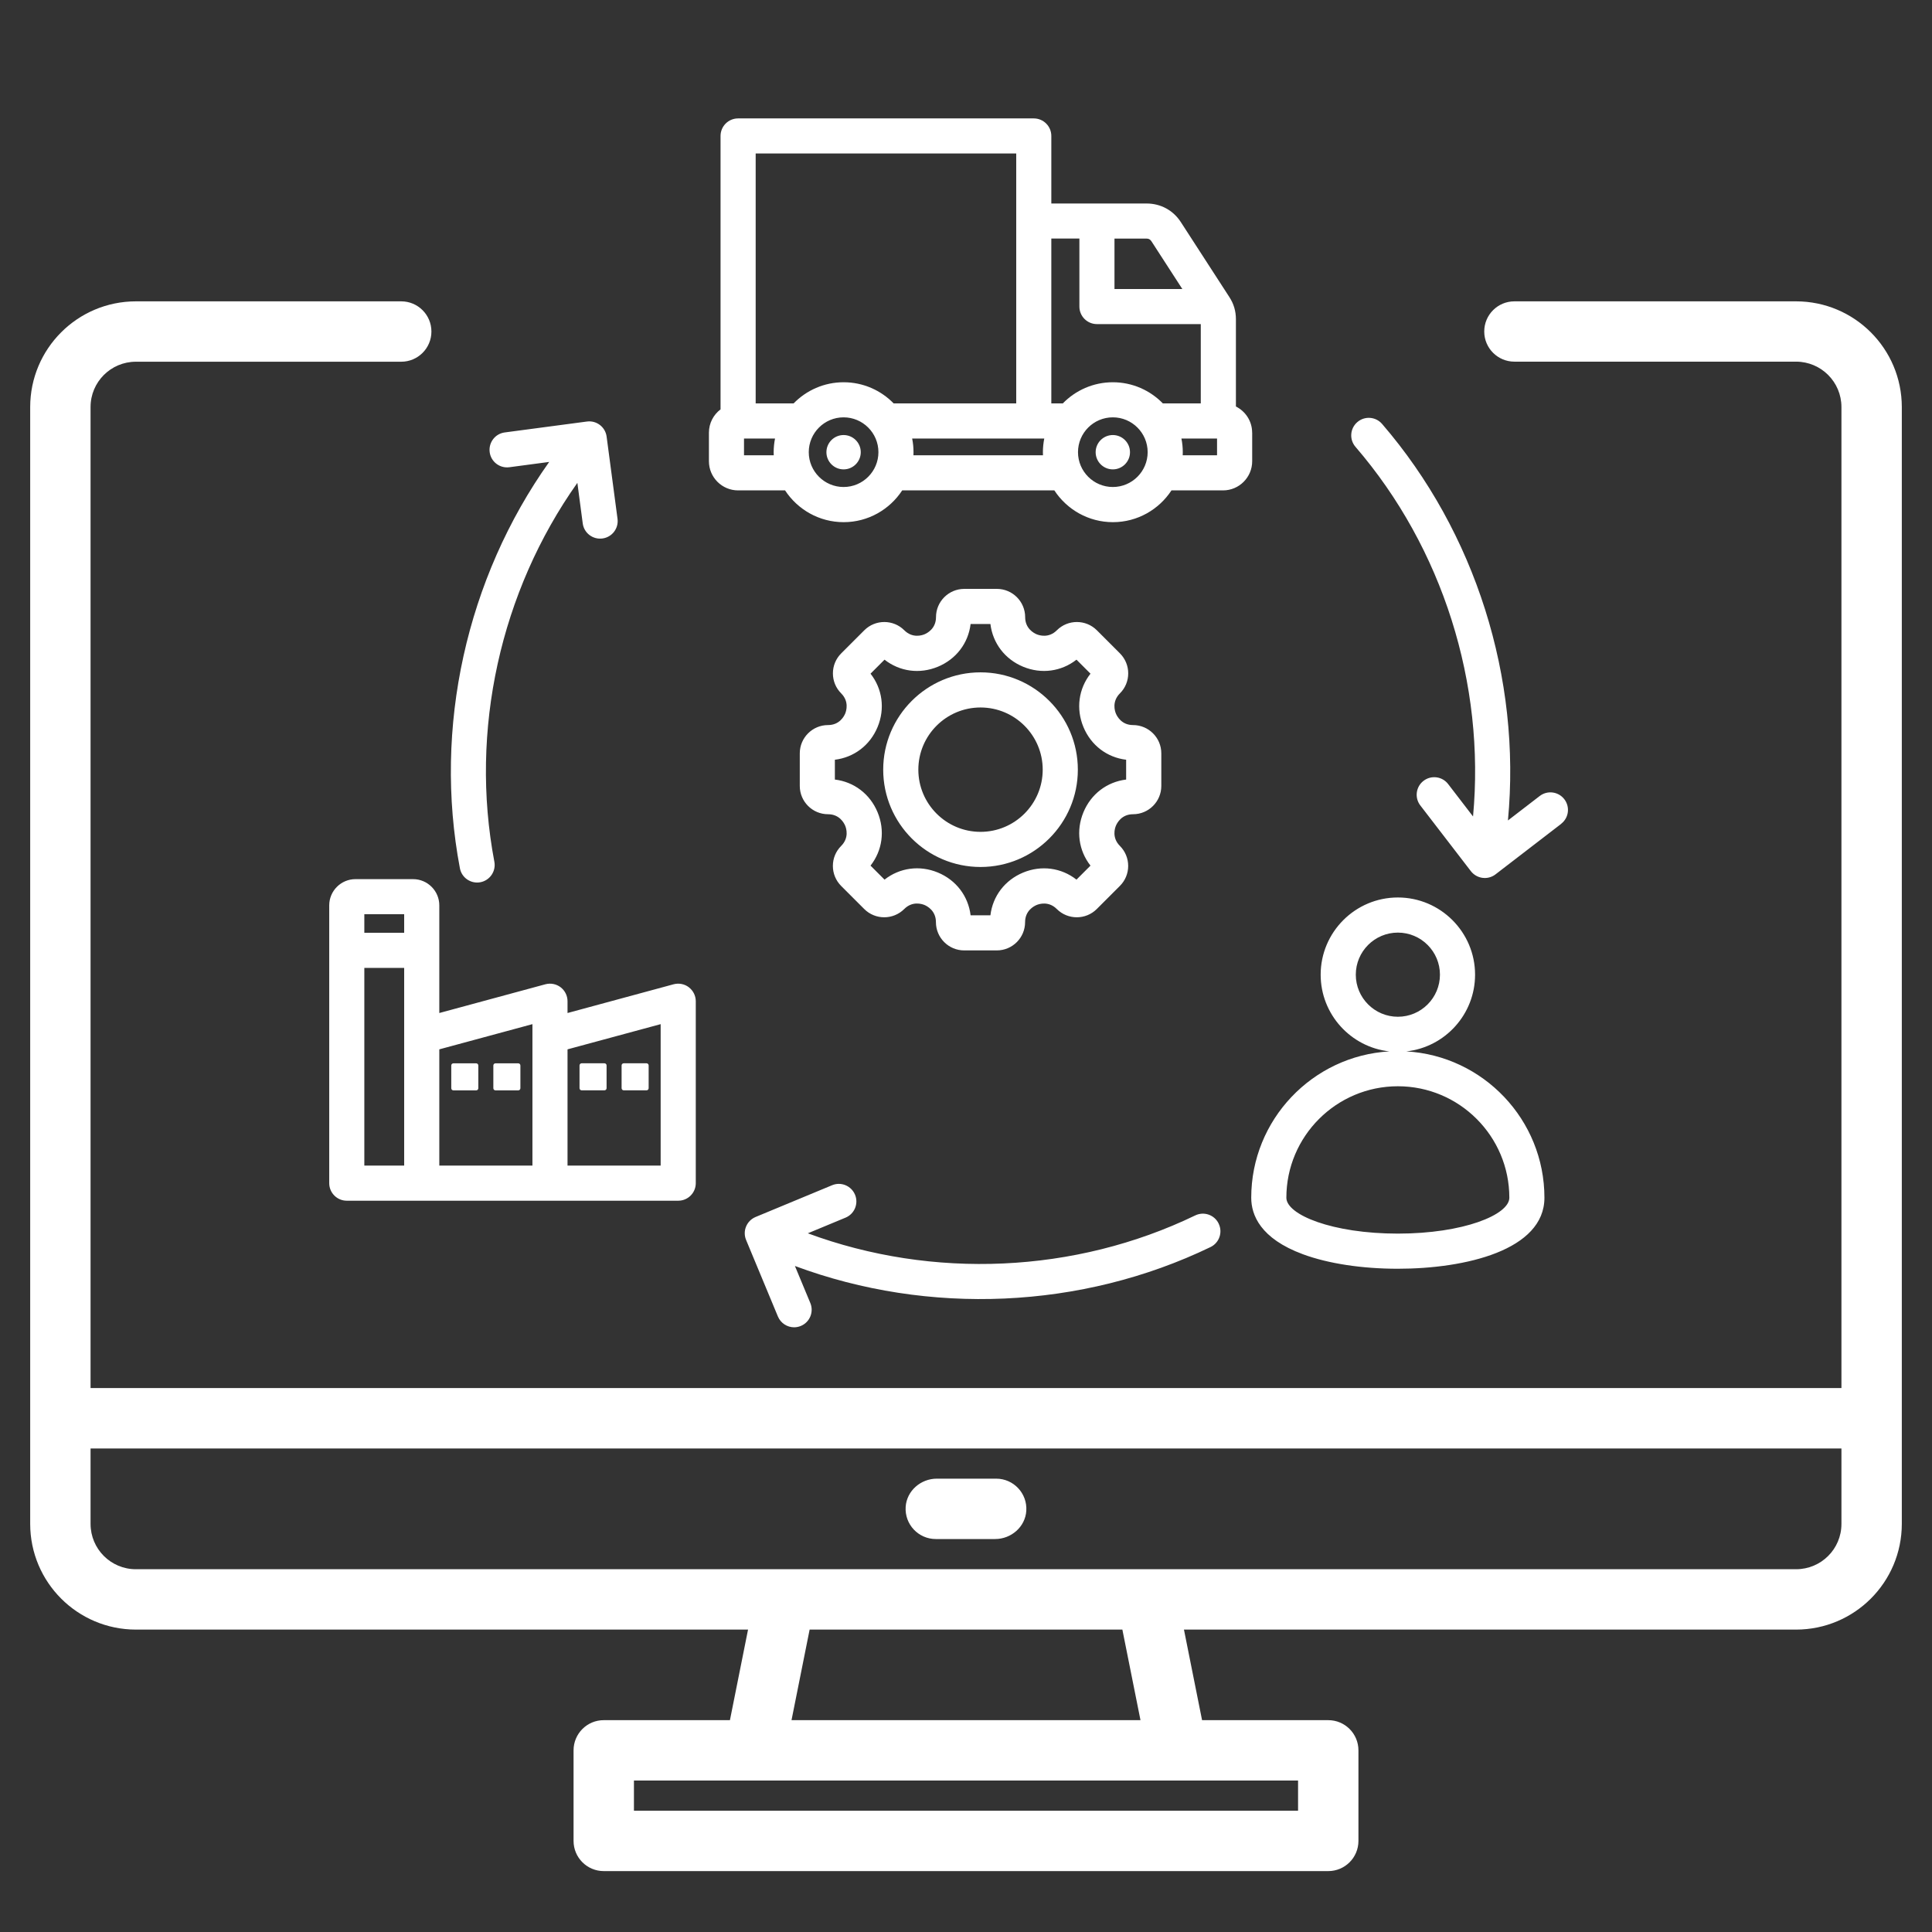
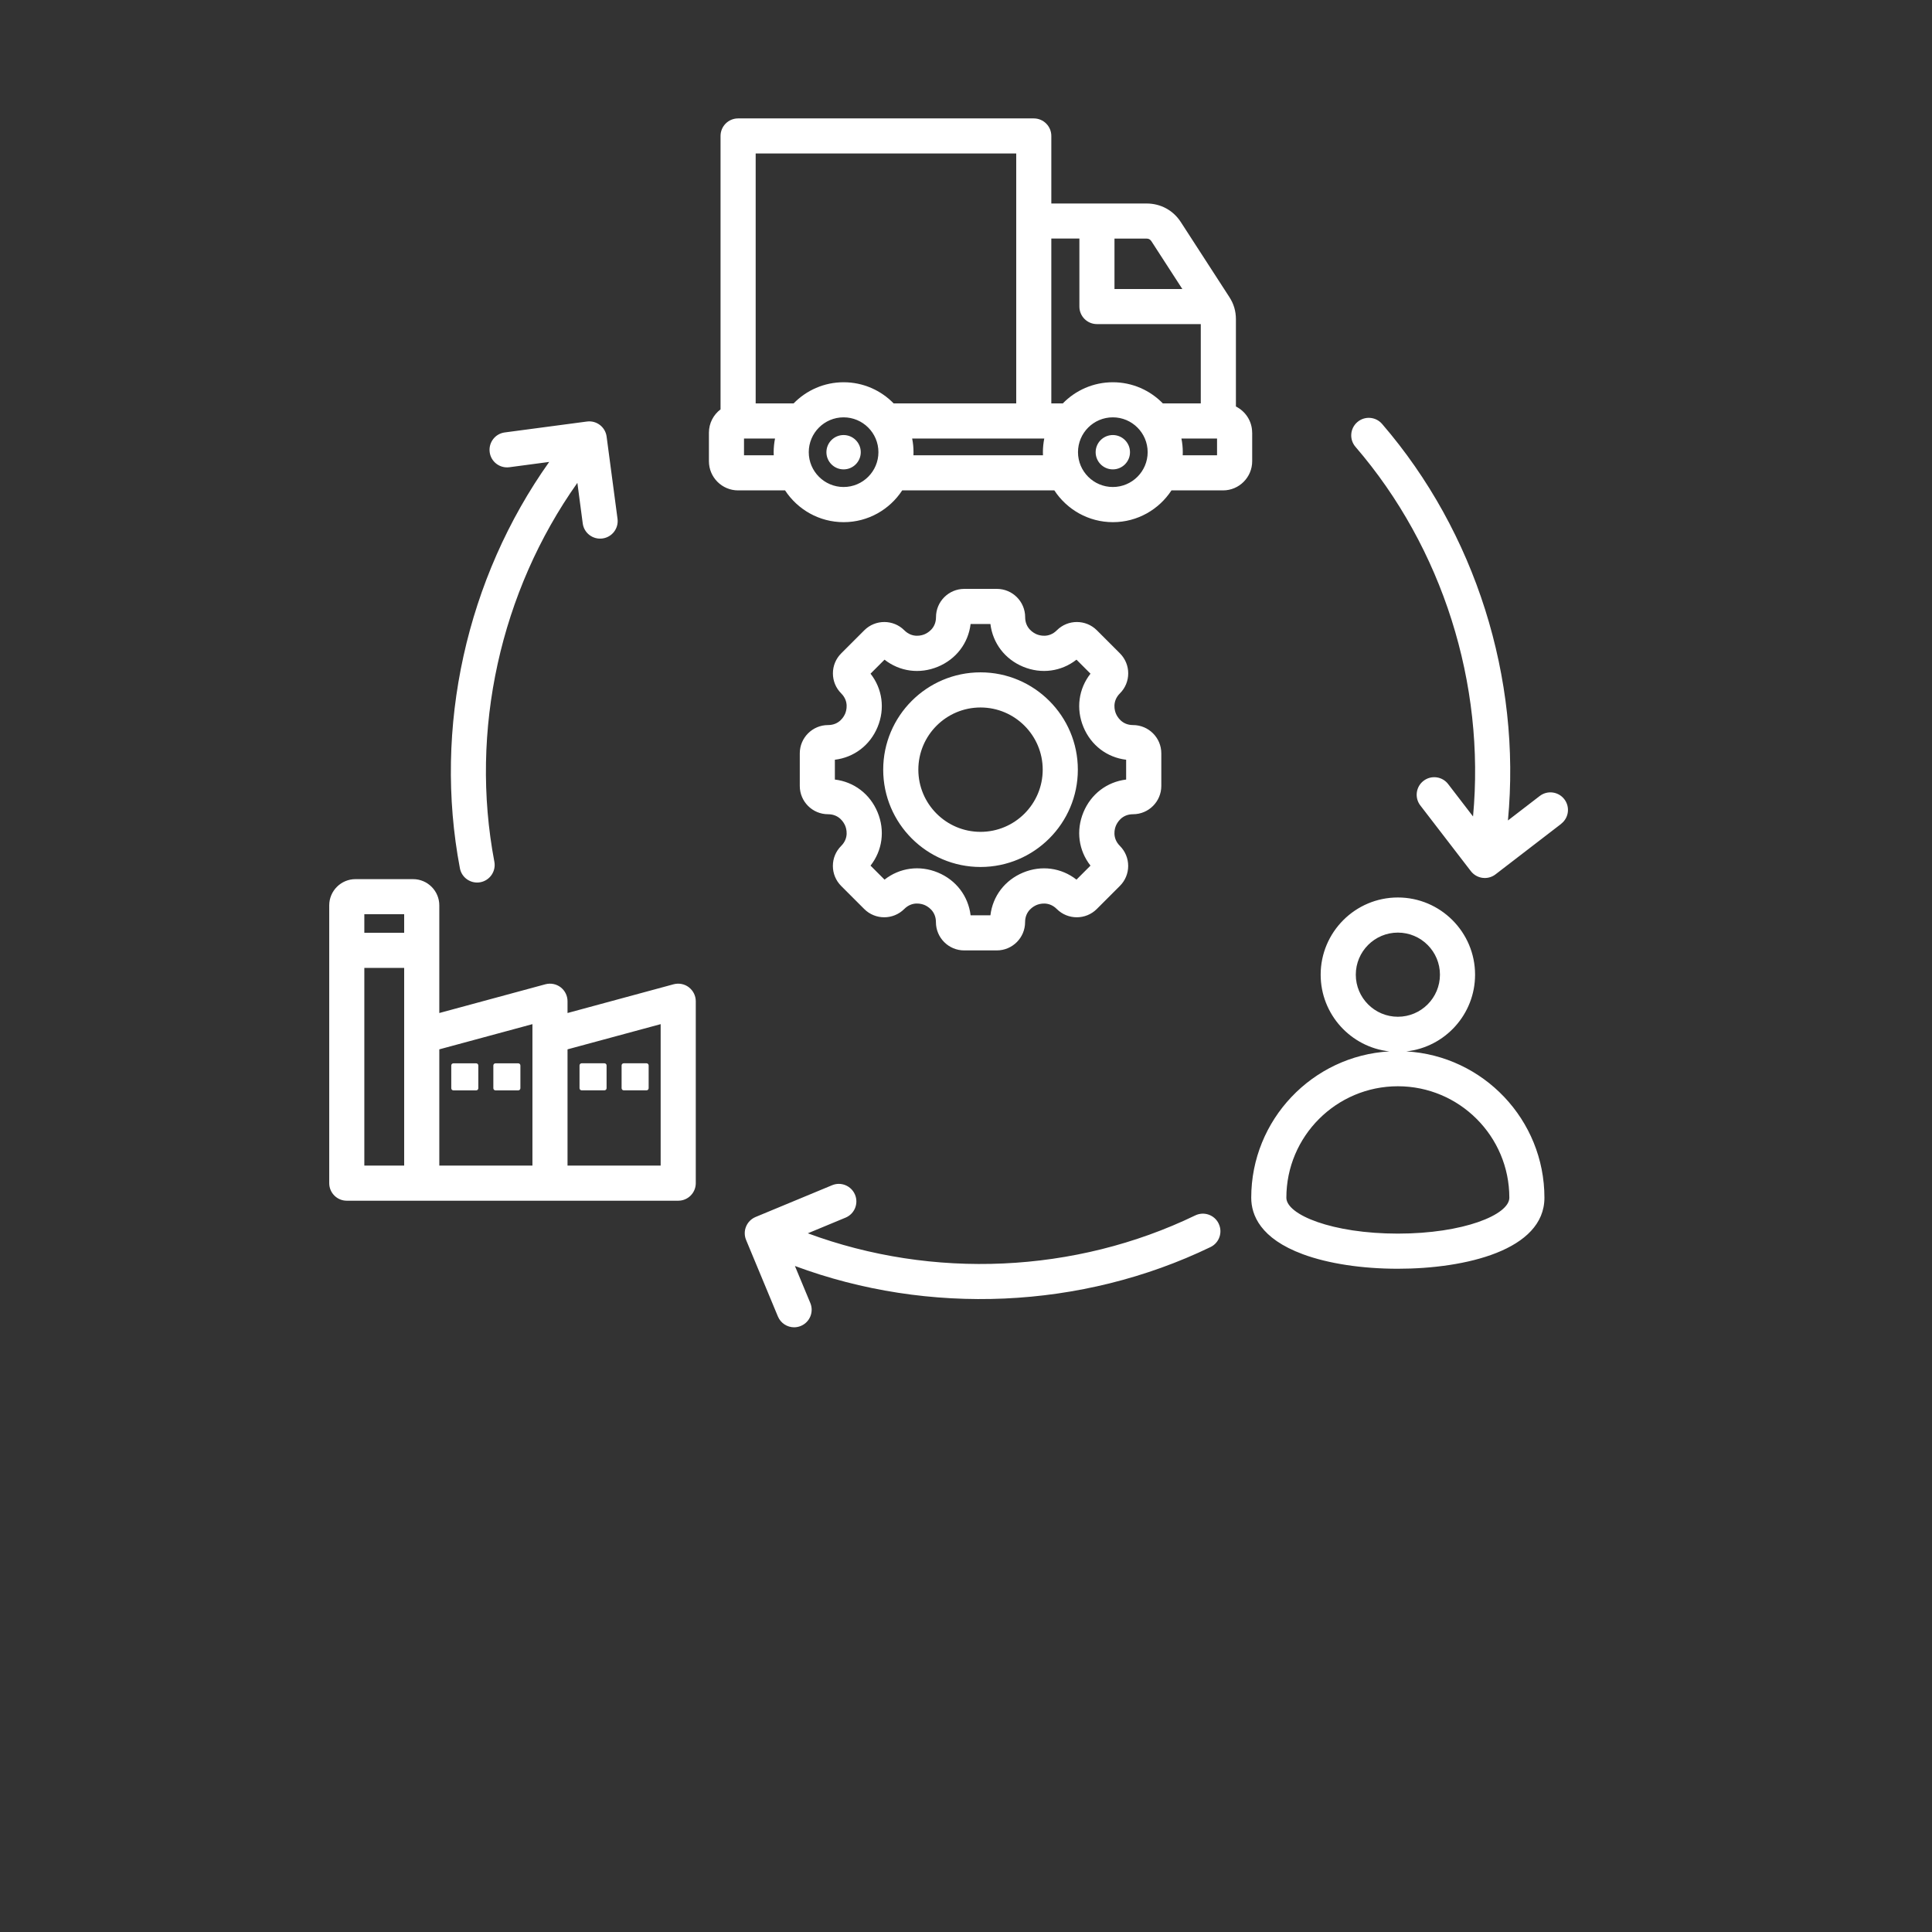
<svg xmlns="http://www.w3.org/2000/svg" id="Layer_1" version="1.1" viewBox="0 0 512 512">
  <rect x="0" y="0" width="512" height="512" fill="#333333" stroke="none" />
  <defs>
    <style>
      .st0 {
        fill: #fff;
      }
    </style>
  </defs>
  <g>
-     <path class="st0" d="M114.33,87.86c0-4.42-3.58-8-8-8H36c-15.46.02-27.98,12.54-28,28v296c.02,15.46,12.54,27.98,28,28h162.24l-4.8,24h-33.44c-4.42,0-8,3.58-8,8v24c0,4.42,3.58,8,8,8h192c4.42,0,8-3.58,8-8v-24c0-4.42-3.58-8-8-8h-33.44l-4.8-24h162.24c15.46-.02,27.98-12.54,28-28V107.86c-.02-15.46-12.54-27.98-28-28h-74.67c-4.42,0-7.99,3.58-7.99,7.99h0c0,4.41,3.58,7.99,7.99,7.99h74.67c6.63.02,11.99,5.39,12,12.01v260H24V107.86c0-6.63,5.37-11.99,12-12h70.33c4.42,0,8-3.58,8-8h0ZM344,471.86v8h-176v-8h176ZM209.76,455.86l4.8-24h82.88l4.8,24h-92.48ZM488,403.86c0,6.63-5.37,11.99-12,12H36c-6.63,0-11.99-5.37-12-12v-20h464v20Z" />
-     <path class="st0" d="M264,391.86h-15.73c-4.26,0-7.98,3.22-8.26,7.47-.3,4.66,3.39,8.53,7.98,8.53h15.73c4.26,0,7.98-3.22,8.26-7.47.3-4.66-3.39-8.53-7.98-8.53Z" />
-   </g>
+     </g>
  <path class="st0" d="M219.44,192.15c-4.13,0-7.49,3.36-7.49,7.49v8.65c0,4.13,3.36,7.49,7.49,7.49,3.04,0,4.24,2.33,4.54,3.04.3.71,1.09,3.21-1.06,5.36-1.42,1.42-2.2,3.3-2.2,5.3s.78,3.88,2.19,5.3l6.12,6.12c2.92,2.92,7.67,2.92,10.6,0,2.16-2.16,4.65-1.36,5.36-1.07.71.3,3.04,1.5,3.04,4.55,0,4.13,3.36,7.49,7.49,7.49h8.65c4.13,0,7.49-3.36,7.49-7.49,0-3.04,2.33-4.24,3.04-4.54.71-.3,3.21-1.09,5.36,1.06,2.92,2.92,7.68,2.92,10.6,0l6.12-6.12c1.42-1.42,2.2-3.3,2.2-5.3s-.78-3.88-2.19-5.3c-2.15-2.15-1.36-4.65-1.06-5.36.3-.71,1.5-3.04,4.54-3.04,4.13,0,7.49-3.36,7.49-7.49v-8.65c0-4.13-3.36-7.49-7.49-7.49-3.04,0-4.24-2.33-4.54-3.04-.3-.71-1.09-3.21,1.06-5.36,1.42-1.41,2.2-3.3,2.2-5.3s-.78-3.88-2.19-5.3l-6.12-6.12c-2.92-2.92-7.68-2.92-10.6,0-2.15,2.15-4.65,1.36-5.36,1.06-.71-.3-3.04-1.5-3.04-4.54,0-4.13-3.36-7.49-7.49-7.49h-8.65c-4.13,0-7.49,3.36-7.49,7.49,0,3.04-2.33,4.24-3.04,4.54-.71.3-3.21,1.09-5.36-1.06-2.92-2.92-7.68-2.92-10.6,0l-6.12,6.12c-1.42,1.42-2.2,3.3-2.2,5.3s.78,3.88,2.19,5.3c2.15,2.15,1.36,4.65,1.06,5.36-.3.71-1.5,3.04-4.54,3.04ZM232.57,192.67c2.01-4.85,1.28-10.12-1.87-14.14l3.71-3.71c4.02,3.15,9.29,3.88,14.14,1.87,4.85-2.01,8.06-6.25,8.67-11.32h5.25c.62,5.07,3.82,9.31,8.67,11.32s10.12,1.27,14.14-1.87l3.71,3.71c-3.15,4.02-3.88,9.29-1.87,14.14,2.01,4.85,6.25,8.06,11.32,8.67v5.25c-5.07.62-9.31,3.82-11.32,8.67s-1.28,10.12,1.87,14.14l-3.71,3.71c-4.02-3.15-9.29-3.88-14.14-1.87-4.85,2.01-8.06,6.25-8.67,11.32h-5.25c-.62-5.07-3.82-9.32-8.67-11.33-4.85-2.01-10.12-1.27-14.14,1.88l-3.71-3.71c3.15-4.02,3.88-9.29,1.87-14.14s-6.25-8.06-11.32-8.67v-5.25c5.07-.62,9.31-3.82,11.32-8.67ZM259.85,229.76c14.22,0,25.79-11.57,25.79-25.79s-11.57-25.79-25.79-25.79-25.79,11.57-25.79,25.79,11.57,25.79,25.79,25.79ZM259.85,187.49c9.09,0,16.48,7.39,16.48,16.48s-7.39,16.48-16.48,16.48-16.48-7.39-16.48-16.48,7.39-16.48,16.48-16.48ZM331.83,114.65c0-3.03-1.76-5.65-4.3-6.92v-23.13c0-2.15-.57-4.08-1.74-5.88l-12.85-19.85c-2.03-3.14-5.34-4.94-9.08-4.94h-25.25v-17.9c0-2.57-2.08-4.65-4.65-4.65h-78.36c-2.57,0-4.65,2.08-4.65,4.65v72.46c-1.87,1.41-3.08,3.65-3.08,6.17v7.57c0,4.27,3.47,7.73,7.74,7.73h12.44c3.31,5.06,9.03,8.42,15.52,8.42s12.2-3.35,15.52-8.42h40.32c3.31,5.06,9.03,8.42,15.52,8.42s12.2-3.35,15.52-8.42h13.66c4.27,0,7.73-3.47,7.73-7.73v-7.57h0ZM305.13,63.92l8.2,12.67h-17.98v-13.36h8.5c.58,0,.96.21,1.27.69ZM286.05,63.23v18.01c0,2.57,2.08,4.65,4.65,4.65h27.52v21.02h-10.05c-3.37-3.46-8.07-5.61-13.26-5.61s-9.89,2.15-13.26,5.61h-3.04v-43.69h7.44ZM269.31,40.67v66.24h-32.48c-3.37-3.46-8.07-5.61-13.26-5.61s-9.89,2.15-13.26,5.61h-10.05V40.67h69.05ZM197.17,120.65v-4.43h8.22c-.23,1.17-.36,2.38-.36,3.62,0,.27,0,.54.02.81h-7.88ZM223.56,129.06c-5.09,0-9.23-4.14-9.23-9.23s4.14-9.23,9.23-9.23,9.23,4.14,9.23,9.23-4.14,9.23-9.23,9.23ZM242.07,120.65c.01-.27.02-.54.02-.81,0-1.24-.12-2.45-.36-3.62h35.01c-.23,1.17-.36,2.38-.36,3.62,0,.27,0,.54.02.81h-34.33ZM294.91,129.06c-5.09,0-9.23-4.14-9.23-9.23s4.14-9.23,9.23-9.23,9.23,4.14,9.23,9.23-4.14,9.23-9.23,9.23ZM322.53,120.65h-9.1c.01-.27.02-.54.02-.81,0-1.24-.12-2.45-.36-3.62h9.44v4.43ZM372.7,278.63c10.23-1.12,18.21-9.81,18.21-20.33,0-11.28-9.18-20.46-20.46-20.46s-20.46,9.18-20.46,20.46c0,10.52,7.99,19.21,18.21,20.33-20.38,1.17-36.61,18.11-36.61,38.78,0,4.53,2.38,10.81,13.73,14.99,6.7,2.47,15.62,3.83,25.12,3.83,17.92,0,38.85-4.93,38.85-18.82,0-20.67-16.22-37.61-36.6-38.78h0ZM359.3,258.3c0-6.15,5-11.15,11.15-11.15s11.15,5,11.15,11.15-5,11.15-11.15,11.15-11.15-5-11.15-11.15ZM370.45,326.92c-17.41,0-29.55-5.01-29.55-9.51,0-16.29,13.25-29.54,29.55-29.54s29.54,13.25,29.54,29.54c0,4.5-12.13,9.51-29.55,9.51h0ZM182.56,261.64c-1.15-.88-2.64-1.17-4.04-.8l-28.12,7.62v-3.13c0-1.45-.68-2.81-1.82-3.69-1.15-.88-2.64-1.17-4.04-.8l-28.12,7.62v-28.53c0-3.83-3.12-6.95-6.95-6.95h-15.27c-3.83,0-6.95,3.12-6.95,6.95v73.62c0,2.57,2.08,4.65,4.65,4.65h87.84c2.57,0,4.65-2.08,4.65-4.65v-48.21c0-1.45-.68-2.81-1.82-3.69ZM107.11,242.28v4.92h-10.56v-4.92h10.56ZM96.55,308.89v-52.39h10.56v52.39h-10.56ZM116.42,278.09l24.68-6.68v37.48h-24.68v-30.8ZM175.08,308.89h-24.68v-30.8l24.68-6.68v37.48ZM322.96,324.28c1.12,2.31.15,5.09-2.17,6.21-34.18,16.49-74.66,18.2-110.13,5.01l4.08,9.81c.99,2.37-.14,5.1-2.51,6.08-.58.24-1.19.36-1.78.36-1.82,0-3.55-1.08-4.3-2.87l-8.43-20.28c-.47-1.14-.48-2.42,0-3.56.47-1.14,1.38-2.05,2.51-2.52l20.28-8.42c2.37-.99,5.09.14,6.08,2.51.99,2.37-.14,5.1-2.51,6.08l-10,4.15c33.09,12.26,70.81,10.64,102.67-4.74,2.31-1.12,5.1-.15,6.21,2.17h0ZM413.73,218.33l-17.41,13.39c-.82.63-1.82.96-2.84.96-.2,0-.4-.01-.6-.04-1.22-.16-2.33-.8-3.09-1.78l-13.39-17.41c-1.57-2.04-1.18-4.96.85-6.52,2.04-1.57,4.96-1.18,6.52.85l6.6,8.59c3.27-35.13-8.05-71.15-31.15-97.95-1.68-1.95-1.46-4.88.49-6.56,1.95-1.68,4.88-1.46,6.56.49,24.78,28.74,36.91,67.4,33.35,105.08l8.42-6.48c2.04-1.57,4.96-1.18,6.52.85,1.57,2.04,1.19,4.96-.85,6.52h0ZM145.52,122.42l-10.53,1.4c-2.55.34-4.89-1.45-5.22-4s1.45-4.89,4-5.22l21.77-2.89c2.55-.34,4.89,1.45,5.22,4l2.89,21.77c.34,2.55-1.45,4.89-4,5.22-2.55.34-4.89-1.45-5.22-4l-1.42-10.74c-20.4,28.79-28.6,65.64-22,100.4.48,2.52-1.18,4.96-3.7,5.44-.29.06-.59.08-.87.08-2.19,0-4.14-1.55-4.56-3.78-7.08-37.28,1.74-76.82,23.66-107.68h0ZM299.46,119.84c0,2.51-2.04,4.55-4.55,4.55s-4.55-2.04-4.55-4.55,2.04-4.55,4.55-4.55,4.55,2.04,4.55,4.55ZM228.11,119.84c0,2.51-2.04,4.55-4.55,4.55s-4.55-2.04-4.55-4.55,2.04-4.55,4.55-4.55,4.55,2.04,4.55,4.55ZM126.76,282.36v6.03c0,.31-.25.57-.57.57h-6.03c-.31,0-.57-.25-.57-.57v-6.03c0-.31.25-.57.57-.57h6.03c.31,0,.57.26.57.57ZM164.73,288.38v-6.03c0-.31.25-.57.57-.57h6.03c.31,0,.57.26.57.57v6.03c0,.31-.25.57-.57.57h-6.03c-.31,0-.57-.25-.57-.57ZM153.58,288.38v-6.03c0-.31.26-.57.57-.57h6.03c.31,0,.57.26.57.57v6.03c0,.31-.25.57-.57.57h-6.03c-.31,0-.57-.25-.57-.57ZM137.91,282.36v6.03c0,.31-.25.57-.57.57h-6.03c-.31,0-.57-.25-.57-.57v-6.03c0-.31.25-.57.57-.57h6.03c.31,0,.57.26.57.57Z" />
</svg>